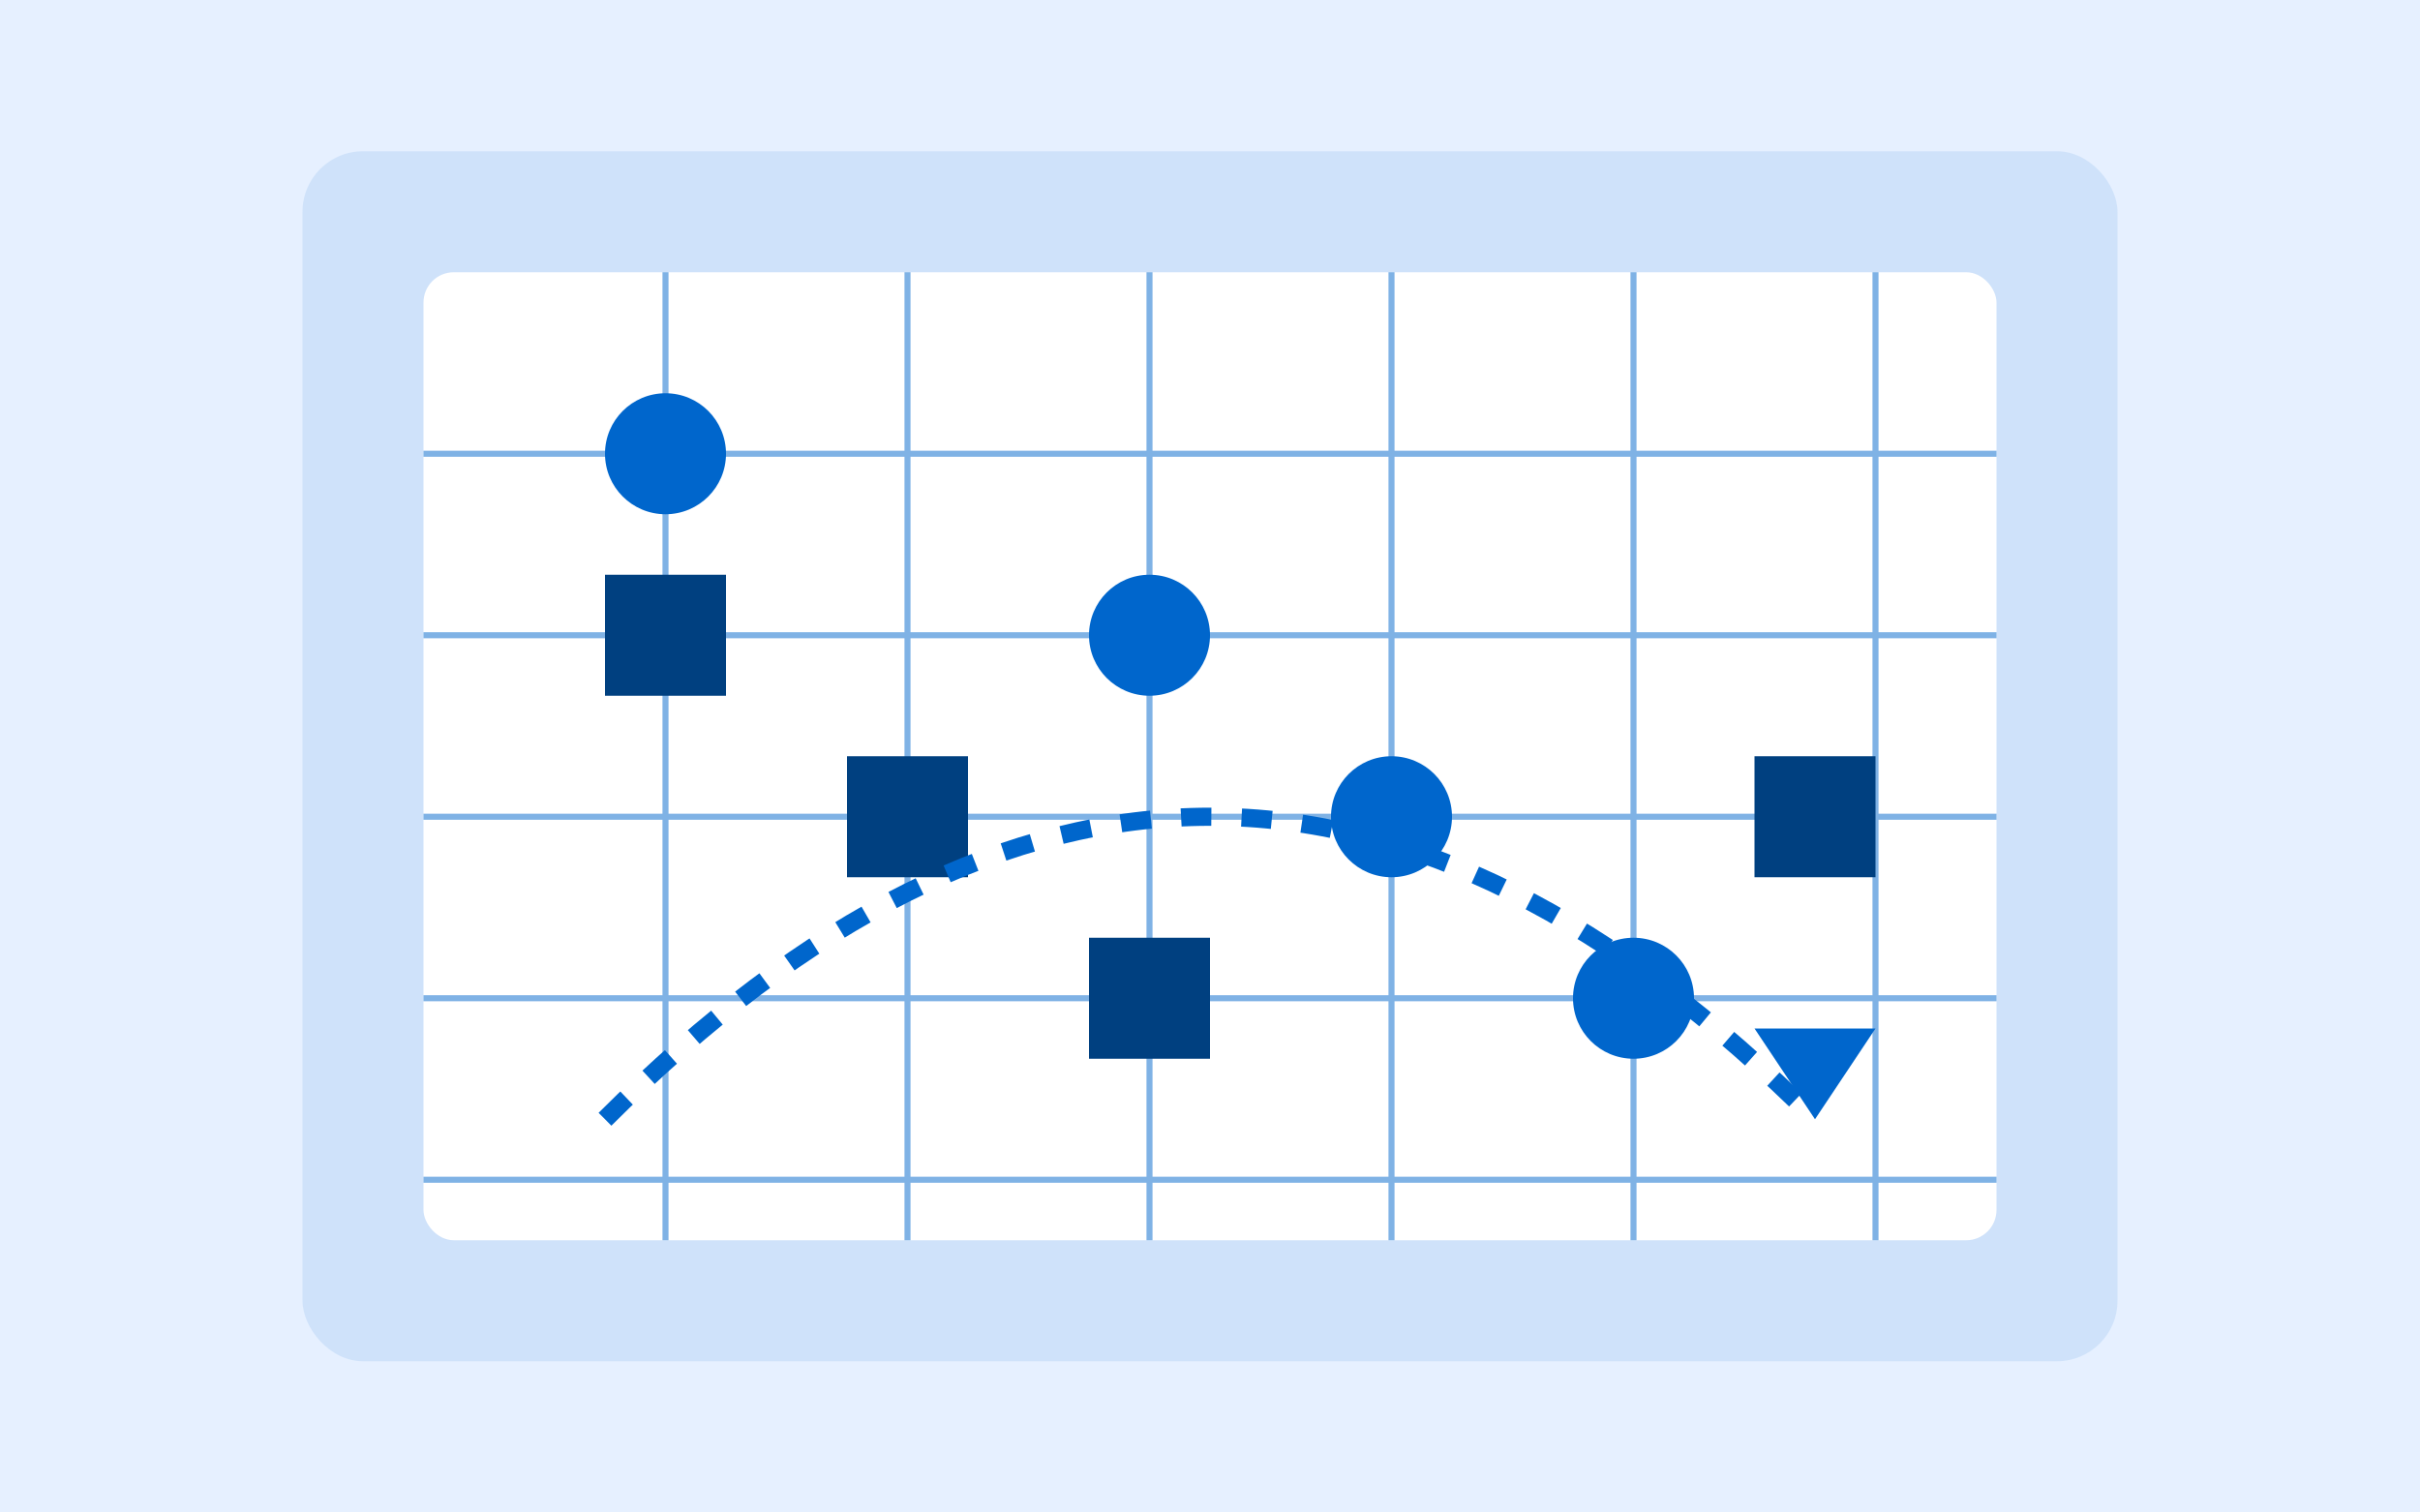
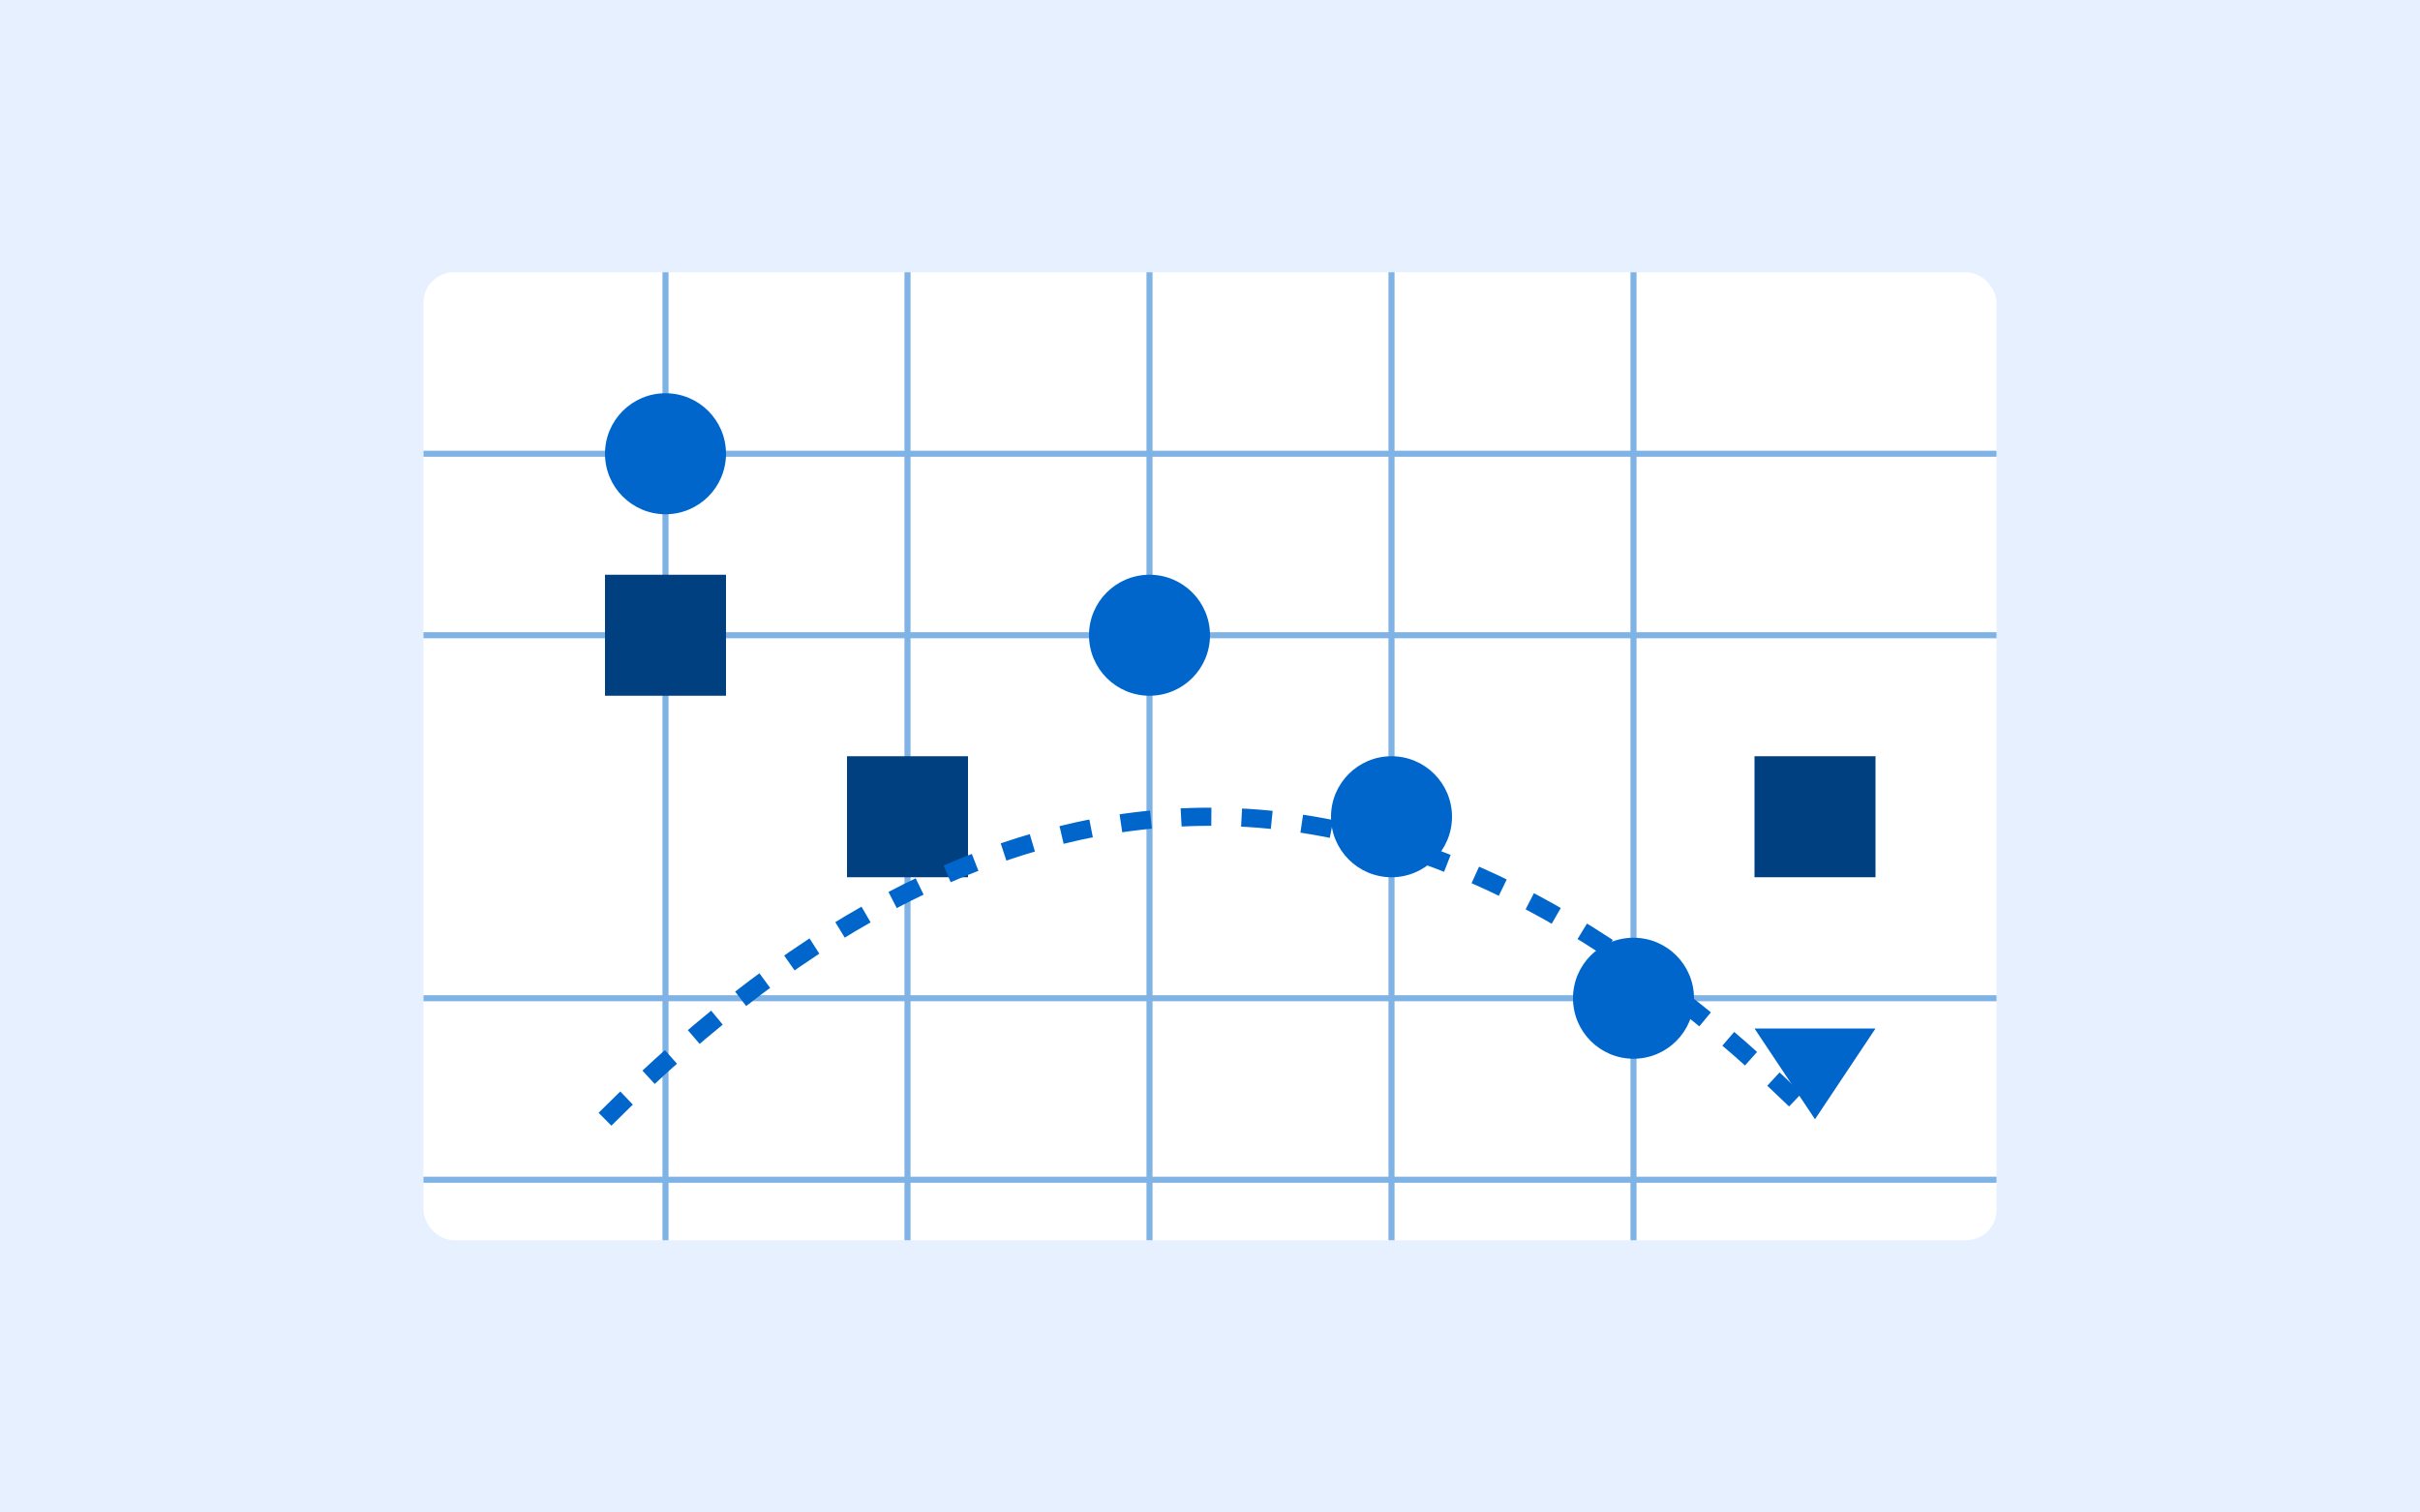
<svg xmlns="http://www.w3.org/2000/svg" width="400" height="250" viewBox="0 0 400 250">
  <rect width="400" height="250" fill="#e6f0ff" />
  <g transform="translate(200, 125)">
-     <rect x="-150" y="-100" width="300" height="200" rx="10" fill="#0066cc" opacity="0.1" />
    <rect x="-130" y="-80" width="260" height="160" rx="5" fill="#fff" />
    <g stroke="#0066cc" stroke-width="1" opacity="0.5">
      <line x1="-130" y1="-50" x2="130" y2="-50" />
      <line x1="-130" y1="-20" x2="130" y2="-20" />
-       <line x1="-130" y1="10" x2="130" y2="10" />
      <line x1="-130" y1="40" x2="130" y2="40" />
      <line x1="-130" y1="70" x2="130" y2="70" />
      <line x1="-90" y1="-80" x2="-90" y2="80" />
      <line x1="-50" y1="-80" x2="-50" y2="80" />
      <line x1="-10" y1="-80" x2="-10" y2="80" />
      <line x1="30" y1="-80" x2="30" y2="80" />
      <line x1="70" y1="-80" x2="70" y2="80" />
-       <line x1="110" y1="-80" x2="110" y2="80" />
    </g>
    <circle cx="-90" cy="-50" r="10" fill="#0066cc" />
    <circle cx="-10" cy="-20" r="10" fill="#0066cc" />
    <circle cx="30" cy="10" r="10" fill="#0066cc" />
    <circle cx="70" cy="40" r="10" fill="#0066cc" />
    <rect x="-100" y="-30" width="20" height="20" fill="#004080" />
    <rect x="-60" y="0" width="20" height="20" fill="#004080" />
-     <rect x="-20" y="30" width="20" height="20" fill="#004080" />
    <rect x="90" y="0" width="20" height="20" fill="#004080" />
    <path d="M-100 60 Q0 -40 100 60" stroke="#0066cc" stroke-width="3" fill="none" stroke-dasharray="5,5" />
    <polygon points="100,60 90,45 110,45" fill="#0066cc" />
  </g>
</svg>